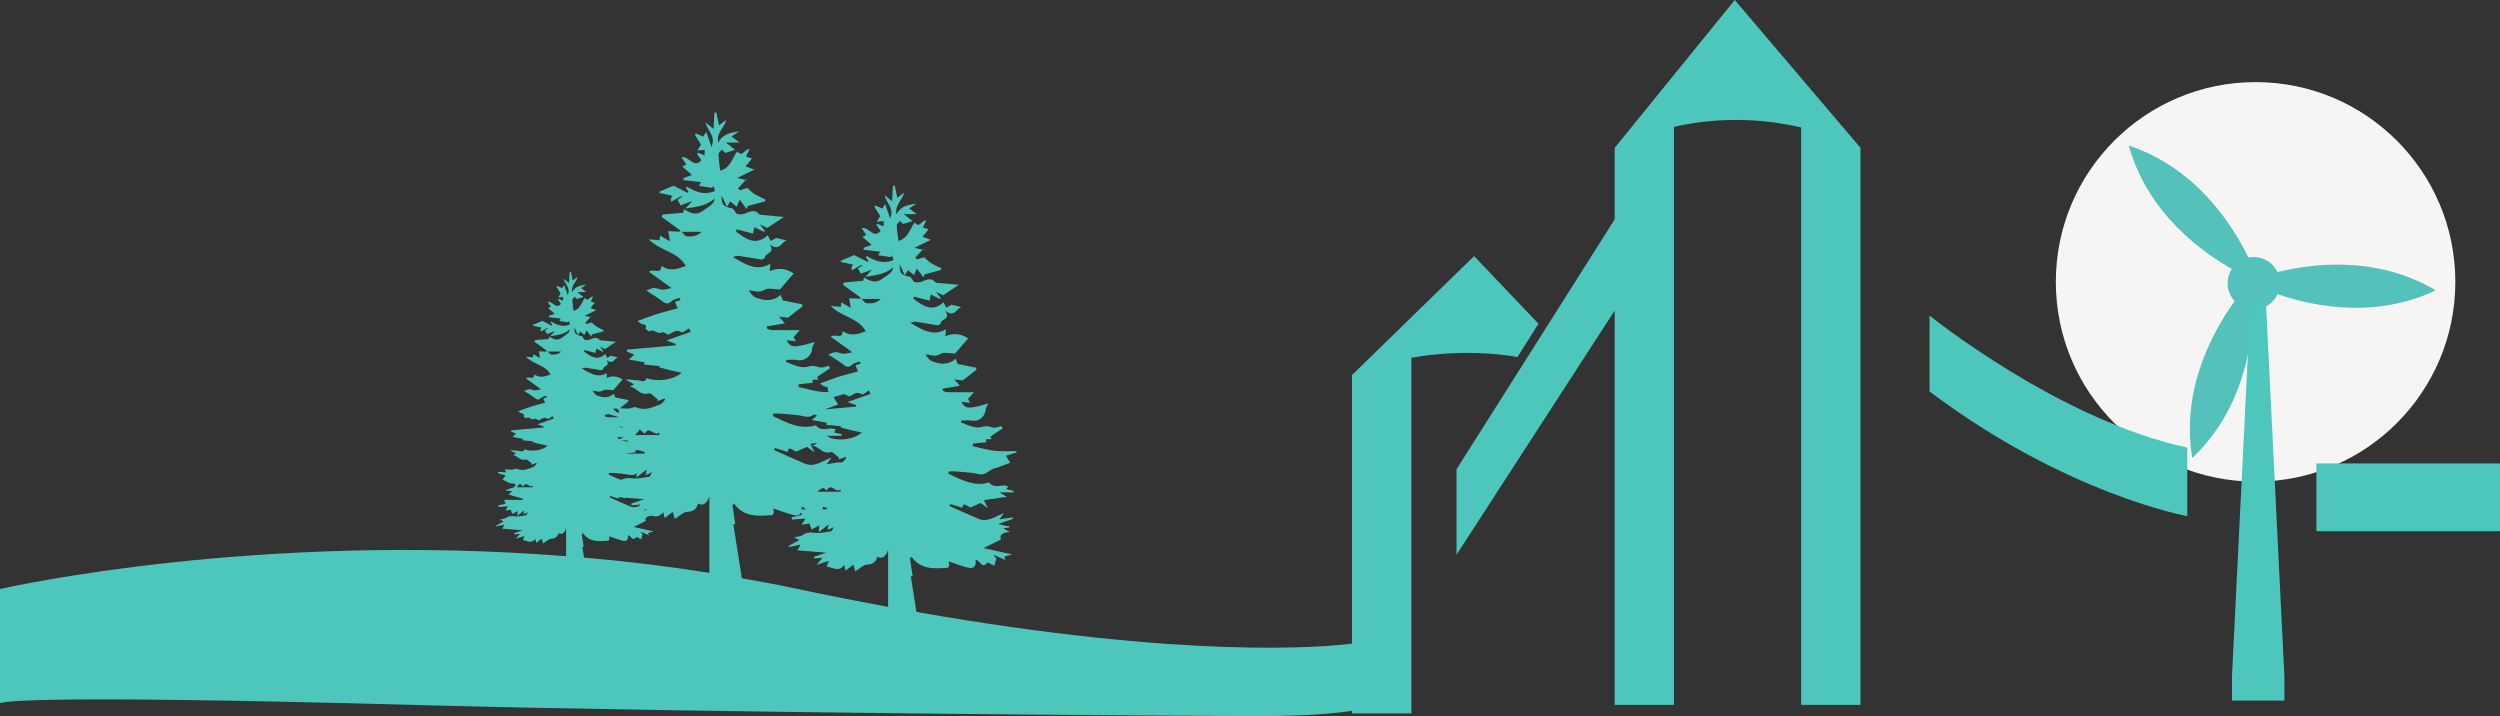
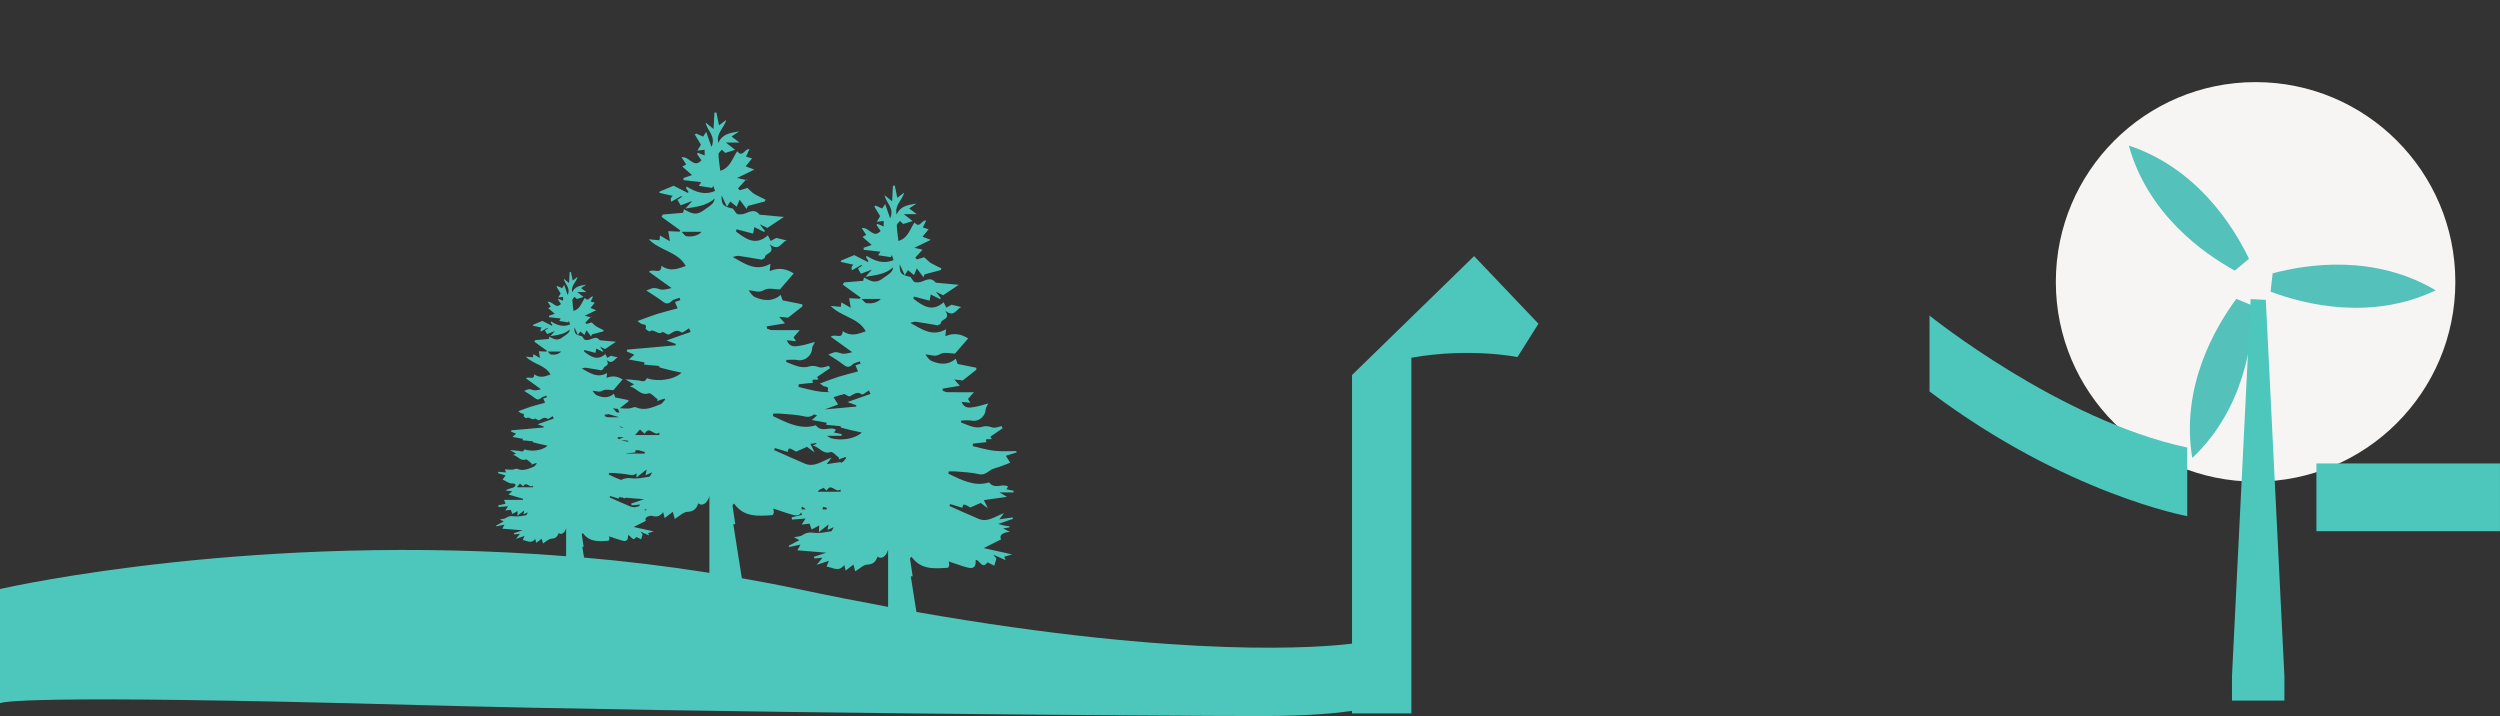
<svg xmlns="http://www.w3.org/2000/svg" xmlns:xlink="http://www.w3.org/1999/xlink" version="1.1" id="Calque_1" x="0px" y="0px" width="223.698px" height="64.072px" viewBox="0 0 223.698 64.072" enable-background="new 0 0 223.698 64.072" xml:space="preserve">
  <rect x="0" y="0" width="223.698" height="64.072" fill="#333333" stroke="none" />
  <style type="text/css">
	
		/* Animation éoliennes */
		#eoliennes {
			transform-box: fill-box;
		    -webkit-animation: rotation 2s infinite linear;
		    -moz-animation: rotation 2s infinite linear;
		    -o-animation: rotation 2s infinite linear;
		    animation: rotation 2s infinite linear;
		    transform-origin: 50% 50%;
		    -webkit-transform-origin: 50% 50%;
		    -moz-transform-origin: 50% 50%;
		}
		@-webkit-keyframes rotation {
		    from {-webkit-transform: rotate(0deg);}
		    to   {-webkit-transform: rotate(359deg);}
		}
		@-moz-keyframes rotation {
		    from {-moz-transform: rotate(0deg);}
		    to   {-moz-transform: rotate(359deg);}
		}
		@-o-keyframes rotation {
		    from {-o-transform: rotate(0deg);}
		    to   {-o-transform: rotate(359deg);}
		}
		@keyframes rotation {
		    from {transform: rotate(0deg);}
		    to   {transform: rotate(359deg);}
		}
	
	
</style>
  <g id="eoliennes">
    <circle fill="#F7F5F4" cx="201.828" cy="25.221" r="17.874" />
    <path id="eoliennes_1_" fill="#54C2BA" d="M203.17,26.096c3.03,1.14,8.974,2.64,14.776-0.116   c-5.456-3.242-11.432-2.365-14.591-1.524" />
    <path id="eoliennes_2_" fill="#54C2BA" d="M200.104,26.741c-1.924,2.601-4.998,7.904-3.942,14.24   c4.614-4.354,5.412-10.341,5.47-13.609" />
    <path id="eoliennes_3_" fill="#54C2BA" d="M201.239,23.157c-1.401-2.918-4.658-8.111-10.756-10.134   c1.698,6.113,6.621,9.615,9.484,11.192" />
-     <circle fill="#54C2BA" cx="201.666" cy="25.343" r="2.344" />
  </g>
  <rect x="207.271" y="41.469" fill="#4DC7BC" width="16.424" height="6.063" />
  <g>
    <g>
      <g>
        <defs>
          <rect id="SVGID_1_" y="0" width="223.698" height="64.072" />
        </defs>
        <clipPath id="SVGID_2_">
          <use xlink:href="#SVGID_1_" overflow="visible" />
        </clipPath>
        <path clip-path="url(#SVGID_2_)" fill="#4DC7BC" d="M66.781,16.052c-0.015,0.016-0.032,0.033-0.046,0.049     c0.063,0.016,0.134,0.031,0.194,0.045L66.781,16.052z" />
      </g>
    </g>
    <g>
      <g>
        <defs>
          <rect id="SVGID_3_" y="0" width="223.698" height="64.072" />
        </defs>
        <clipPath id="SVGID_4_">
          <use xlink:href="#SVGID_3_" overflow="visible" />
        </clipPath>
-         <path clip-path="url(#SVGID_4_)" fill="#4DC7BC" d="M82.601,22.299c-0.016,0.018-0.03,0.033-0.045,0.05     c0.061,0.013,0.128,0.028,0.186,0.042C82.694,22.359,82.648,22.33,82.601,22.299" />
      </g>
    </g>
    <g>
      <g>
        <defs>
          <rect id="SVGID_5_" y="0" width="223.698" height="64.072" />
        </defs>
        <clipPath id="SVGID_6_">
          <use xlink:href="#SVGID_5_" overflow="visible" />
        </clipPath>
        <path clip-path="url(#SVGID_6_)" fill="#4DC7BC" d="M52.884,28.325c-0.011,0.012-0.021,0.024-0.031,0.035     c0.042,0.009,0.088,0.02,0.13,0.029C52.949,28.369,52.917,28.349,52.884,28.325" />
      </g>
    </g>
    <g>
      <g>
        <defs>
          <rect id="SVGID_7_" y="0" width="223.698" height="64.072" />
        </defs>
        <clipPath id="SVGID_8_">
          <use xlink:href="#SVGID_7_" overflow="visible" />
        </clipPath>
        <path clip-path="url(#SVGID_8_)" fill="#4DC7BC" d="M131.903,22.916l-10.924,10.641v24.035     c-2.61,0.326-14.814,1.406-38.979-2.835l-0.502-3.188h0.167c-0.079-0.534-0.16-1.067-0.24-1.601     c0.044-0.053,0.088-0.104,0.133-0.156c0.844,1.19,2.046,1.069,3.275,0.989c0.014-0.029,0.078-0.106,0.096-0.197     c0.018-0.081-0.015-0.174-0.04-0.368c0.612,0.2,1.139,0.405,1.682,0.545c0.559,0.148,0.773-0.074,0.729-0.682     c0.374-0.02,0.553,0.905,1.066,0.216c0.204,0.103,0.411,0.206,0.606,0.304c0.054-0.191,0.104-0.365,0.183-0.643     c0,0-0.09-0.11-0.279-0.345c0.438,0.193,0.735,0.325,1.106,0.489c-0.061-0.143-0.093-0.218-0.128-0.306     c0.215-0.063,0.43-0.122,0.72-0.204c-0.876-0.195-1.662-0.37-2.551-0.566c0.631-0.317,1.094-0.552,1.558-0.784     c-0.205-0.325,0.091-0.628,0.785-0.663c-0.214-0.111-0.356-0.186-0.603-0.313c0.27-0.045,0.419-0.073,0.569-0.097     c-0.002-0.032-0.003-0.063-0.005-0.096c-0.148-0.019-0.298-0.03-0.444-0.062c-0.149-0.029-0.296-0.077-0.561-0.147     c0.519-0.178,0.918-0.315,1.318-0.453c-0.011-0.042-0.02-0.086-0.03-0.133c-0.375,0.056-0.749,0.108-1.188,0.173     c0.134-0.181,0.229-0.31,0.413-0.557c-0.818,0.302-1.462,0.852-2.255,0.521c-0.886-0.369-1.754-0.771-2.63-1.16     c0.024-0.056,0.049-0.111,0.073-0.169c0.362,0.109,0.723,0.22,1.083,0.329c0.083-0.377,0.083-0.377,0.722-0.025     c0.349-0.154,0.623-0.275,0.919-0.406c0.162,0.12,0.333,0.245,0.646,0.476c-0.144-0.292-0.213-0.435-0.356-0.728     c0.708-0.102,1.367-0.193,2.063-0.293c-0.196-0.116-0.389-0.229-0.672-0.396h1.255l0.018-0.143     c-0.217-0.046-0.435-0.093-0.656-0.143c0.051-0.075,0.104-0.153,0.158-0.23c-0.479-0.336-1.192,0.296-1.702-0.381     c-1.293,0.41-2.458-0.215-3.638-0.776c0.007-0.07,0.016-0.141,0.021-0.206c0.221,0,0.441-0.019,0.659,0.002     c0.684,0.066,1.385,0.084,2.048,0.243c0.623,0.15,0.902-0.396,1.383-0.517c0.489-0.122,0.955-0.338,1.417-0.506     c-0.111-0.176-0.227-0.362-0.39-0.621c0.342-0.104,0.647-0.199,0.953-0.297v-0.12c-0.661-0.005-1.329,0.041-1.983-0.03     c-0.651-0.075-1.287-0.27-1.93-0.413c0.004-0.075,0.008-0.15,0.012-0.229c0.401-0.041,0.805-0.085,1.218-0.131     c-0.218-0.46,0.329-0.153,0.463-0.31c-0.064-0.082-0.119-0.148-0.134-0.167c0.381-0.261,0.745-0.509,1.109-0.76     c-0.031-0.067-0.063-0.135-0.093-0.2c-0.214,0.054-0.427,0.138-0.643,0.146c-0.175,0.007-0.353-0.091-0.531-0.117     c-0.144-0.021-0.304-0.033-0.438,0.008c-0.758,0.252-1.371-0.13-2.017-0.365c0.006-0.056,0.011-0.112,0.017-0.169     c0.314,0,0.639-0.051,0.94,0.01c0.604,0.12,1.221-0.357,1.246-0.98c0.007-0.174,0.141-0.34,0.239-0.558     c-0.44,0.113-0.846,0.257-1.263,0.321c-0.41,0.064-0.876,0.167-1.13-0.466c0.287,0.029,0.509,0.056,0.785,0.084     c-0.095-0.152-0.17-0.274-0.21-0.339c0.146-0.167,0.281-0.321,0.531-0.604c-0.938,0-1.669,0.008-2.401-0.006     c-0.128-0.003-0.254-0.082-0.382-0.128c-0.01-0.062-0.018-0.123-0.025-0.185c0.485-0.082,0.972-0.162,1.551-0.26     c-0.188-0.21-0.313-0.354-0.496-0.56c0.335,0.036,0.595,0.064,0.759,0.082c0.447-0.353,0.83-0.653,1.212-0.955v-0.181     c-0.538-0.108-1.075-0.218-1.67-0.336c-0.017-0.048-0.085-0.232-0.171-0.468c-0.665,0.585-1.414,0.516-2.152,0.205     c-0.234-0.1-0.401-0.357-0.56-0.584c0.468-0.009,0.821,0.262,1.321-0.04c0.351-0.21,0.93-0.04,1.322-0.04     c0.422-0.486,0.801-0.922,1.18-1.359c-0.598-0.389-1.28-0.536-2.04-0.198c0.023-0.242,0.037-0.387,0.061-0.624     c-1.225,0.697-2.139,0.015-3.207-0.573c0.246-0.054,0.376-0.116,0.493-0.099c0.638,0.091,1.273,0.203,1.911,0.311     c0.02,0.004,0.044,0.021,0.055,0.016c0.1-0.059,0.277-0.12,0.278-0.183c0.007-0.428,0.93-0.312,0.4-1.134     c0.827,0.664,0.99-0.189,1.448-0.323c-0.27-0.063-0.539-0.128-0.883-0.209c-0.09,0.05-0.262,0.144-0.472,0.26     c-0.08-0.158-0.154-0.305-0.24-0.479c-1.049,0.926-1.876,0.305-2.703-0.32c0.013-0.065,0.026-0.131,0.037-0.195     c0.458,0.119,0.917,0.239,1.41,0.369c0.03-0.156,0.06-0.319,0.106-0.552c0.305,0.149,0.568,0.28,0.831,0.411     c0.023-0.025,0.046-0.052,0.068-0.075c-0.118-0.156-0.236-0.312-0.44-0.58c0.323,0.156,0.527,0.253,0.65,0.313     c0.443-0.296,0.833-0.558,1.396-0.935c-0.737-0.068-1.308-0.121-2.054-0.189c-0.305-0.359-0.56-0.4-1.198-0.117     c-0.201,0.089-0.457,0.106-0.676,0.072c-0.112-0.018-0.197-0.222-0.4-0.473c-0.844-0.18-0.965-0.301-0.96-1.138     c0.141,0.307,0.276,0.601,0.454,0.985c0.147-0.229,0.224-0.351,0.288-0.449c0.173,0.141,0.349,0.281,0.544,0.439     c0.093-0.225,0.16-0.385,0.246-0.596c0.227,0.3,0.411,0.545,0.597,0.791c0.034-0.087,0.066-0.171,0.101-0.258     c0.485-0.13,0.97-0.26,1.455-0.39c0.015-0.051,0.029-0.104,0.044-0.151c-0.313-0.156-0.636-0.295-0.936-0.473     c-0.179-0.104-0.319-0.271-0.599-0.519c-0.104,0.032-0.374,0.112-0.646,0.195c-0.051-0.053-0.103-0.105-0.153-0.16     c0.219-0.236,0.438-0.474,0.655-0.71c-0.195-0.046-0.407-0.094-0.734-0.17c0.537-0.261,0.949-0.461,1.467-0.712     c-0.302-0.112-0.479-0.18-0.739-0.277c0.188-0.229,0.352-0.433,0.544-0.668c-0.171-0.056-0.326-0.104-0.514-0.165     c0.099-0.201,0.194-0.397,0.3-0.616c-0.425-0.088-0.559,0.762-1.045,0.168c-0.423,0.607-0.576,1.413-1.44,1.654     c-0.055-0.477-0.133-0.934-0.146-1.393c-0.003-0.129,0.183-0.264,0.284-0.395c0.098,0.091,0.194,0.182,0.291,0.271     c0.224-0.068,0.477-0.146,0.84-0.258c-0.267-0.209-0.506-0.398-0.79-0.623h1.152c-0.276-0.21-0.424-0.324-0.669-0.511     c0.188-0.124,0.36-0.237,0.662-0.437c-0.83,0.134-1.472,0.245-1.783,0.986c-0.208-0.853,0.505-1.261,0.674-1.965     c-0.193,0.146-0.387,0.292-0.617,0.465c-0.072-0.354-0.147-0.723-0.223-1.093c-0.054,0.008-0.109,0.015-0.164,0.022     c-0.023,0.434-0.047,0.868-0.077,1.386c-0.273-0.225-0.473-0.389-0.672-0.553c0.109,0.69,0.914,1.138,0.496,2.077     c-0.162-0.467-0.288-0.833-0.444-1.284c-0.111,0.173-0.177,0.274-0.261,0.407c-0.19-0.085-0.395-0.176-0.602-0.266l-0.107,0.089     c0.172,0.283,0.344,0.565,0.522,0.858c-0.075,0.123-0.157,0.259-0.306,0.505c0.271-0.029,0.425-0.047,0.619-0.069v0.482     c-0.22-0.092-0.391-0.161-0.561-0.23l-0.089,0.088c0.124,0.182,0.248,0.362,0.378,0.553c-0.678,0.732-1.02-0.384-1.691-0.26     c0.144,0.218,0.275,0.416,0.401,0.609c-0.095,0.052-0.223,0.123-0.331,0.181c0.272,0.239,0.522,0.456,0.822,0.72     c-0.304,0.105-0.513,0.177-0.72,0.248c-0.001,0.061-0.003,0.122-0.003,0.184c0.494,0.056,0.988,0.111,1.497,0.169     c-0.029,0.045-0.1,0.163-0.193,0.317c0.404,0.063,0.766,0.117,1.128,0.173l0.096-0.186c0.051,0.146,0.099,0.294,0.148,0.444     c-0.899,0.384-1.664,0.088-2.409-0.377c-0.017,0.047-0.034,0.092-0.05,0.139c0.07,0.104,0.141,0.206,0.21,0.309     c-0.017,0.032-0.033,0.067-0.048,0.103c-0.471-0.239-0.94-0.476-1.219-0.616c-0.492,0.204-0.836,0.349-1.18,0.49     c-0.01,0.039-0.019,0.079-0.029,0.118c0.375,0.083,0.75,0.164,1.137,0.25c-0.017,0.017-0.082,0.071-0.124,0.139     c-0.044,0.076-0.066,0.163-0.006,0.359c0.285-0.162,0.57-0.323,0.855-0.484c0.021,0.023,0.042,0.043,0.063,0.063     c-0.128,0.088-0.257,0.173-0.387,0.263c0.107,0.187,0.183,0.318,0.266,0.467c0.288-0.107,0.576-0.216,0.992-0.369     c-0.208,0.23-0.331,0.366-0.578,0.642c1-0.151,1.823-0.249,2.466-0.844c-0.014,0.375-0.254,0.54-1.03,1.068     c-0.592,0.402-1.036,0.134-1.572-0.16c-0.035,0.154-0.061,0.264-0.069,0.297c-0.592,0.052-1.161,0.102-1.729,0.148     c-0.032,0.067-0.062,0.134-0.091,0.202c0.532,0.386,1.065,0.771,1.598,1.155c-0.027,0.03-0.056,0.063-0.083,0.097     c-0.313-0.016-0.624-0.028-0.953-0.044c0.051,0.307,0.086,0.52,0.142,0.858c-0.341-0.196-0.568-0.327-0.838-0.484     c-0.019,0.151-0.033,0.258-0.052,0.4c-0.279-0.024-0.56-0.052-0.906-0.084c0.95,0.983,2.457,1.033,3.144,2.269     c-0.642,0.221-1.305,0.521-2.067-0.018c-0.041,0.812-0.63,0.188-1.071,0.503c0.667,0.481,1.281,0.923,1.928,1.389     c-0.198,0.037-0.484,0.133-0.772,0.137c-0.235,0.004-0.473-0.149-0.708-0.146c-0.205,0.006-0.408,0.13-0.663,0.218     c0.458,0.304,0.938,0.577,1.366,0.917c0.314,0.248,0.517,0.239,0.805-0.035c0.156-0.151,0.43-0.181,0.651-0.267l0.068,0.191     c-0.145,0.049-0.29,0.1-0.46,0.157c0.062,0.15,0.121,0.292,0.227,0.548c-0.595,0.161-1.176,0.297-1.744,0.477     c-0.548,0.173-1.085,0.39-1.667,0.6c0.106,0.077,0.199,0.139,0.284,0.208c0.151,0.125,0.575-0.012,0.407,0.435     c-0.006,0.017,0.059,0.075,0.133,0.129c-0.234-0.005-0.469-0.004-0.7-0.026c-0.685-0.08-1.357-0.284-2.034-0.436     c0.004-0.079,0.008-0.159,0.013-0.239c0.425-0.045,0.847-0.092,1.283-0.138c-0.229-0.483,0.346-0.162,0.488-0.325     c-0.066-0.087-0.125-0.158-0.142-0.178c0.401-0.272,0.787-0.537,1.171-0.797l-0.098-0.215c-0.227,0.056-0.451,0.143-0.677,0.154     c-0.185,0.007-0.371-0.098-0.561-0.125c-0.151-0.021-0.321-0.036-0.461,0.011c-0.798,0.262-1.444-0.139-2.125-0.385     c0.006-0.062,0.011-0.12,0.018-0.182c0.331,0,0.672-0.052,0.991,0.014c0.637,0.125,1.287-0.379,1.313-1.036     c0.008-0.182,0.15-0.358,0.251-0.588c-0.462,0.124-0.889,0.271-1.33,0.34c-0.433,0.068-0.923,0.175-1.19-0.49     c0.302,0.032,0.537,0.058,0.829,0.088c-0.101-0.161-0.182-0.289-0.223-0.354c0.153-0.176,0.296-0.339,0.56-0.64     c-0.988,0-1.759,0.007-2.53-0.006c-0.135-0.002-0.269-0.088-0.403-0.134c-0.009-0.065-0.019-0.13-0.028-0.195     c0.513-0.086,1.025-0.17,1.637-0.272c-0.199-0.225-0.331-0.371-0.524-0.589c0.352,0.034,0.626,0.063,0.8,0.081     c0.471-0.369,0.874-0.688,1.278-1.004v-0.191c-0.568-0.114-1.134-0.229-1.761-0.354c-0.019-0.049-0.09-0.245-0.18-0.492     c-0.7,0.616-1.491,0.544-2.27,0.218c-0.247-0.105-0.423-0.378-0.589-0.616c0.494-0.01,0.865,0.274,1.393-0.041     c0.37-0.223,0.98-0.044,1.395-0.044c0.444-0.512,0.844-0.974,1.242-1.432c-0.629-0.412-1.35-0.565-2.15-0.21     c0.025-0.258,0.04-0.409,0.063-0.658c-1.292,0.733-2.254,0.015-3.379-0.604c0.259-0.056,0.396-0.123,0.52-0.104     c0.673,0.099,1.343,0.216,2.013,0.328c0.021,0.002,0.047,0.021,0.059,0.016c0.104-0.062,0.292-0.125,0.293-0.193     c0.007-0.448,0.979-0.327,0.42-1.193c0.873,0.699,1.046-0.201,1.529-0.338c-0.285-0.069-0.569-0.139-0.931-0.224     c-0.094,0.052-0.277,0.152-0.498,0.274c-0.084-0.169-0.161-0.321-0.252-0.504c-1.107,0.975-1.978,0.317-2.849-0.338     c0.014-0.071,0.025-0.141,0.038-0.208c0.483,0.126,0.968,0.253,1.486,0.391c0.031-0.166,0.064-0.337,0.112-0.583     c0.321,0.159,0.599,0.297,0.876,0.433c0.023-0.024,0.048-0.053,0.072-0.08c-0.125-0.163-0.249-0.327-0.465-0.609     c0.342,0.164,0.556,0.267,0.686,0.329c0.467-0.313,0.878-0.585,1.473-0.983c-0.778-0.072-1.378-0.128-2.166-0.2     c-0.323-0.381-0.59-0.424-1.263-0.125c-0.211,0.095-0.482,0.114-0.713,0.077c-0.118-0.018-0.207-0.232-0.421-0.499     c-0.889-0.188-1.017-0.315-1.012-1.2c0.148,0.324,0.291,0.634,0.478,1.041c0.155-0.242,0.236-0.368,0.304-0.475     c0.182,0.148,0.366,0.299,0.574,0.464c0.098-0.237,0.168-0.405,0.259-0.627c0.239,0.317,0.433,0.576,0.628,0.833     c0.035-0.091,0.07-0.182,0.106-0.271c0.51-0.137,1.022-0.272,1.534-0.409c0.015-0.056,0.031-0.108,0.046-0.162     c-0.33-0.164-0.671-0.31-0.987-0.494c-0.187-0.112-0.335-0.287-0.63-0.548c-0.109,0.033-0.395,0.119-0.681,0.207     c-0.053-0.057-0.107-0.113-0.161-0.169c0.23-0.25,0.46-0.5,0.69-0.75c-0.205-0.046-0.429-0.1-0.774-0.179     c0.568-0.275,0.999-0.484,1.546-0.75c-0.317-0.119-0.502-0.188-0.778-0.293c0.197-0.24,0.37-0.455,0.572-0.701     c-0.181-0.059-0.342-0.111-0.541-0.176c0.104-0.213,0.205-0.42,0.315-0.648c-0.447-0.095-0.588,0.801-1.101,0.176     c-0.446,0.641-0.608,1.489-1.518,1.745c-0.059-0.502-0.141-0.983-0.154-1.469c-0.004-0.136,0.194-0.277,0.299-0.415     c0.103,0.095,0.205,0.191,0.306,0.287c0.237-0.073,0.503-0.155,0.884-0.272c-0.28-0.223-0.532-0.42-0.832-0.656h1.215     c-0.292-0.223-0.449-0.344-0.706-0.54c0.196-0.129,0.38-0.25,0.698-0.46c-0.875,0.141-1.552,0.258-1.879,1.04     c-0.22-0.899,0.532-1.328,0.708-2.069c-0.204,0.152-0.407,0.307-0.648,0.489c-0.077-0.373-0.155-0.762-0.236-1.152     c-0.058,0.008-0.115,0.016-0.172,0.024c-0.024,0.457-0.05,0.914-0.081,1.459c-0.288-0.235-0.499-0.409-0.709-0.583     c0.114,0.729,0.963,1.2,0.523,2.188c-0.17-0.49-0.304-0.877-0.468-1.353c-0.117,0.183-0.187,0.29-0.276,0.428     c-0.201-0.089-0.417-0.184-0.634-0.28c-0.039,0.033-0.075,0.063-0.113,0.096c0.181,0.297,0.363,0.596,0.551,0.904     c-0.08,0.129-0.167,0.273-0.323,0.533c0.285-0.032,0.448-0.052,0.652-0.072v0.508c-0.232-0.096-0.411-0.169-0.591-0.244     c-0.031,0.031-0.063,0.063-0.094,0.096c0.13,0.189,0.26,0.381,0.398,0.581c-0.714,0.771-1.073-0.404-1.783-0.272     c0.152,0.229,0.289,0.437,0.423,0.641c-0.1,0.056-0.235,0.128-0.348,0.19c0.287,0.252,0.548,0.48,0.866,0.759     c-0.32,0.11-0.54,0.188-0.76,0.261l-0.002,0.193c0.521,0.059,1.043,0.118,1.578,0.179c-0.03,0.048-0.105,0.172-0.204,0.334     c0.425,0.065,0.808,0.124,1.19,0.184c0.033-0.065,0.067-0.13,0.099-0.196c0.052,0.155,0.104,0.311,0.158,0.468     c-0.948,0.405-1.754,0.093-2.54-0.397c-0.019,0.051-0.037,0.097-0.055,0.146c0.074,0.108,0.148,0.217,0.223,0.325     c-0.017,0.036-0.034,0.071-0.05,0.108c-0.496-0.25-0.993-0.501-1.286-0.65c-0.519,0.217-0.88,0.368-1.244,0.52     c-0.009,0.04-0.02,0.082-0.03,0.121c0.396,0.087,0.792,0.176,1.199,0.265c-0.018,0.02-0.086,0.076-0.13,0.147     c-0.047,0.079-0.071,0.172-0.008,0.378c0.301-0.17,0.602-0.341,0.903-0.51c0.022,0.021,0.044,0.044,0.066,0.066     c-0.135,0.091-0.271,0.183-0.407,0.275c0.112,0.196,0.192,0.337,0.281,0.492c0.303-0.115,0.608-0.228,1.045-0.392     c-0.22,0.245-0.351,0.388-0.611,0.677c1.055-0.157,1.922-0.263,2.601-0.889c-0.015,0.396-0.267,0.567-1.086,1.125     c-0.623,0.425-1.09,0.144-1.655-0.167c-0.039,0.16-0.066,0.275-0.074,0.313c-0.625,0.053-1.224,0.104-1.823,0.155l-0.097,0.214     c0.562,0.405,1.123,0.812,1.686,1.217c-0.03,0.034-0.059,0.068-0.089,0.104c-0.328-0.017-0.656-0.032-1.003-0.047     c0.053,0.322,0.091,0.548,0.149,0.905c-0.359-0.208-0.598-0.346-0.883-0.51c-0.021,0.159-0.035,0.27-0.055,0.421     c-0.294-0.026-0.59-0.055-0.954-0.088c1,1.037,2.589,1.089,3.312,2.389c-0.676,0.233-1.375,0.55-2.177-0.016     c-0.044,0.854-0.665,0.197-1.129,0.53c0.703,0.507,1.35,0.972,2.032,1.461c-0.209,0.04-0.512,0.142-0.813,0.146     c-0.249,0.003-0.499-0.156-0.747-0.152c-0.216,0.003-0.43,0.135-0.699,0.228c0.483,0.32,0.988,0.609,1.441,0.967     c0.331,0.262,0.544,0.253,0.846-0.037c0.167-0.158,0.455-0.189,0.687-0.279c0.025,0.067,0.048,0.135,0.072,0.203     c-0.152,0.052-0.305,0.104-0.484,0.166c0.066,0.156,0.129,0.309,0.241,0.575c-0.629,0.169-1.241,0.314-1.839,0.502     c-0.58,0.184-1.145,0.409-1.758,0.633c0.113,0.083,0.21,0.146,0.299,0.221c0.158,0.13,0.607-0.011,0.43,0.458     c-0.016,0.039,0.314,0.277,0.352,0.249c0.399-0.298,0.723,0.363,1.14,0.066c0.099-0.067,0.453,0.271,0.594,0.205     c0.372-0.168,0.653-0.519,1.136-0.182c0.09,0.063,0.435-0.238,0.663-0.372c0.05,0.109,0.099,0.221,0.15,0.328     c-0.692,0.244-1.383,0.488-2.166,0.764c0.305,0.113,0.561,0.209,0.817,0.304c0.003,0.044,0.007,0.088,0.01,0.131     c-1.452,0.129-2.904,0.257-4.356,0.385c-0.009,0.055-0.017,0.109-0.025,0.164c0.208,0.09,0.415,0.178,0.675,0.288     c-0.151,0.136-0.279,0.249-0.484,0.432c0.513,0.094,0.947,0.174,1.402,0.255c0.004-0.017-0.022,0.094-0.046,0.197     c0.428,0.038,0.838,0.077,1.355,0.126c-0.003-0.01,0.031,0.131,0.031,0.134c0.367,0.096,0.651,0.171,0.938,0.241     c0.339,0.079,0.679,0.146,1.036,0.229c-0.684,0.634-2.122,0.844-3.109,0.487c-0.192,0.482-0.574,0.189-0.846,0.188     c-0.344-0.001-0.688-0.101-1.07-0.07c0.246,0.14,0.492,0.277,0.778,0.438c-0.115,0.058-0.206,0.104-0.393,0.196     c0.65,0.104,0.932,0.853,1.697,0.604c0.189-0.063,0.53,0.347,0.801,0.538c-0.015,0.054-0.03,0.106-0.045,0.158     c0.216-0.074,0.431-0.147,0.648-0.226c0.024,0.029,0.049,0.058,0.074,0.087c-0.145,0.146-0.264,0.366-0.44,0.431     c-0.694,0.258-1.376,0.614-2.167,0.265c-0.175-0.077-0.451,0.104-0.681,0.113c-0.246,0.008-0.501-0.015-0.77-0.034     c0.272-0.212,0.52-0.409,0.759-0.599v-0.127c-0.378-0.078-0.758-0.152-1.176-0.238c-0.012-0.031-0.06-0.161-0.12-0.327     c-0.468,0.412-0.995,0.362-1.515,0.143c-0.165-0.068-0.284-0.25-0.395-0.409c0.33-0.006,0.579,0.183,0.931-0.026     c0.247-0.149,0.654-0.029,0.93-0.029c0.297-0.342,0.564-0.649,0.831-0.957c-0.42-0.274-0.901-0.375-1.436-0.139     c0.017-0.171,0.026-0.272,0.042-0.438c-0.862,0.49-1.505,0.008-2.258-0.403c0.173-0.038,0.265-0.085,0.348-0.07     c0.449,0.064,0.897,0.143,1.345,0.22c0.013,0.001,0.031,0.015,0.039,0.01c0.069-0.04,0.194-0.086,0.195-0.13     c0.005-0.301,0.654-0.217,0.281-0.797c0.583,0.468,0.698-0.135,1.02-0.227c-0.19-0.045-0.38-0.092-0.621-0.148     c-0.063,0.034-0.185,0.103-0.332,0.183c-0.058-0.11-0.108-0.214-0.169-0.337c-0.738,0.653-1.321,0.216-1.901-0.226     c0.009-0.046,0.017-0.092,0.024-0.137c0.324,0.084,0.646,0.169,0.993,0.26c0.021-0.112,0.044-0.226,0.075-0.39     c0.214,0.104,0.4,0.198,0.585,0.291l0.048-0.056c-0.083-0.108-0.167-0.219-0.312-0.408c0.229,0.109,0.373,0.18,0.458,0.222     c0.313-0.208,0.587-0.394,0.984-0.657c-0.52-0.047-0.921-0.086-1.447-0.134c-0.215-0.253-0.393-0.282-0.844-0.082     c-0.141,0.061-0.322,0.074-0.475,0.052c-0.079-0.012-0.139-0.156-0.282-0.333c-0.594-0.127-0.679-0.212-0.676-0.802     c0.099,0.216,0.194,0.423,0.319,0.693c0.104-0.161,0.159-0.245,0.204-0.314c0.122,0.098,0.245,0.197,0.382,0.31     c0.067-0.158,0.113-0.271,0.175-0.419c0.158,0.209,0.289,0.383,0.419,0.556c0.023-0.062,0.047-0.12,0.071-0.183     c0.341-0.091,0.683-0.181,1.023-0.272c0.011-0.034,0.021-0.071,0.031-0.106c-0.221-0.108-0.448-0.206-0.658-0.332     c-0.125-0.074-0.225-0.19-0.422-0.365c-0.073,0.023-0.263,0.08-0.455,0.139c-0.035-0.037-0.072-0.076-0.108-0.112     c0.153-0.166,0.308-0.333,0.461-0.499c-0.137-0.034-0.286-0.067-0.516-0.12c0.379-0.185,0.667-0.325,1.033-0.502     c-0.212-0.079-0.336-0.126-0.52-0.195c0.131-0.16,0.247-0.304,0.382-0.471c-0.12-0.037-0.229-0.073-0.36-0.116     c0.068-0.141,0.135-0.278,0.21-0.433c-0.299-0.063-0.395,0.535-0.736,0.118c-0.298,0.427-0.405,0.993-1.013,1.164     c-0.04-0.336-0.094-0.657-0.104-0.98c-0.003-0.092,0.129-0.185,0.199-0.277c0.069,0.063,0.137,0.13,0.205,0.191     c0.158-0.048,0.336-0.103,0.591-0.183c-0.188-0.146-0.355-0.28-0.556-0.438h0.812c-0.195-0.147-0.299-0.228-0.471-0.359     c0.131-0.086,0.254-0.167,0.466-0.308c-0.585,0.093-1.037,0.173-1.255,0.694c-0.146-0.603,0.355-0.888,0.474-1.383     c-0.137,0.104-0.272,0.204-0.434,0.327c-0.05-0.249-0.104-0.509-0.157-0.771c-0.038,0.006-0.077,0.01-0.114,0.015     c-0.018,0.308-0.034,0.613-0.054,0.977c-0.192-0.157-0.334-0.271-0.474-0.388c0.077,0.484,0.644,0.801,0.351,1.461     c-0.115-0.328-0.204-0.585-0.313-0.902c-0.079,0.12-0.126,0.193-0.185,0.285c-0.134-0.06-0.279-0.122-0.424-0.188     c-0.024,0.021-0.05,0.043-0.075,0.063c0.121,0.2,0.243,0.397,0.367,0.604c-0.052,0.085-0.11,0.184-0.216,0.354     c0.191-0.021,0.299-0.032,0.435-0.048v0.34c-0.154-0.064-0.274-0.113-0.394-0.164c-0.021,0.021-0.041,0.043-0.062,0.063     c0.086,0.13,0.174,0.256,0.265,0.39c-0.477,0.514-0.716-0.27-1.19-0.184c0.101,0.154,0.193,0.293,0.283,0.43     c-0.067,0.036-0.157,0.087-0.232,0.128c0.192,0.168,0.366,0.323,0.579,0.507c-0.216,0.073-0.362,0.124-0.508,0.175     c-0.001,0.042-0.001,0.085-0.001,0.128c0.348,0.04,0.695,0.078,1.052,0.118c-0.02,0.033-0.069,0.116-0.135,0.224     c0.284,0.045,0.539,0.084,0.794,0.123c0.022-0.043,0.045-0.087,0.067-0.131c0.035,0.104,0.069,0.207,0.104,0.313     c-0.633,0.271-1.171,0.063-1.696-0.267l-0.036,0.1c0.049,0.071,0.099,0.143,0.149,0.215l-0.035,0.073     c-0.331-0.167-0.662-0.335-0.858-0.435c-0.345,0.146-0.587,0.244-0.83,0.347l-0.021,0.08c0.264,0.061,0.528,0.117,0.8,0.179     c-0.011,0.012-0.058,0.049-0.086,0.097c-0.031,0.054-0.046,0.115-0.005,0.254c0.202-0.113,0.402-0.228,0.603-0.342     c0.015,0.016,0.029,0.029,0.044,0.045c-0.09,0.063-0.18,0.122-0.273,0.185c0.077,0.132,0.13,0.227,0.189,0.329     c0.203-0.076,0.406-0.151,0.699-0.262c-0.148,0.163-0.234,0.261-0.408,0.452c0.706-0.106,1.284-0.176,1.737-0.595     c-0.009,0.265-0.179,0.379-0.726,0.752c-0.416,0.284-0.728,0.095-1.106-0.111c-0.026,0.107-0.044,0.185-0.049,0.207     c-0.417,0.038-0.817,0.071-1.217,0.104c-0.021,0.049-0.043,0.097-0.064,0.145c0.375,0.271,0.75,0.541,1.125,0.813     c-0.02,0.021-0.039,0.046-0.059,0.068c-0.22-0.011-0.438-0.021-0.67-0.031c0.036,0.216,0.06,0.364,0.1,0.604     c-0.241-0.137-0.4-0.23-0.59-0.341c-0.014,0.105-0.023,0.18-0.037,0.281c-0.196-0.017-0.395-0.034-0.638-0.059     c0.669,0.692,1.729,0.729,2.212,1.595c-0.452,0.155-0.918,0.367-1.455-0.011c-0.029,0.569-0.444,0.131-0.754,0.354     c0.47,0.339,0.902,0.65,1.357,0.978c-0.139,0.028-0.341,0.093-0.543,0.096c-0.166,0.003-0.333-0.104-0.499-0.103     c-0.144,0.003-0.287,0.091-0.467,0.152c0.323,0.214,0.661,0.406,0.962,0.646c0.221,0.173,0.363,0.168,0.566-0.025     c0.111-0.105,0.303-0.127,0.458-0.187c0.016,0.042,0.032,0.088,0.049,0.135c-0.103,0.035-0.204,0.07-0.324,0.111     c0.043,0.104,0.085,0.205,0.16,0.384c-0.42,0.115-0.829,0.211-1.229,0.338c-0.386,0.121-0.763,0.271-1.173,0.42     c0.076,0.054,0.139,0.099,0.199,0.147c0.107,0.085,0.405-0.008,0.287,0.307c-0.009,0.026,0.211,0.187,0.235,0.167     c0.267-0.199,0.483,0.241,0.761,0.044c0.066-0.047,0.303,0.18,0.396,0.137c0.249-0.112,0.436-0.347,0.759-0.12     c0.06,0.043,0.291-0.16,0.442-0.249l0.1,0.22c-0.461,0.161-0.924,0.324-1.446,0.511c0.204,0.074,0.374,0.139,0.544,0.199     c0.003,0.029,0.006,0.058,0.007,0.088c-0.969,0.084-1.94,0.171-2.909,0.257c-0.005,0.037-0.011,0.073-0.016,0.11     c0.138,0.059,0.277,0.117,0.451,0.19c-0.102,0.092-0.186,0.166-0.324,0.29c0.343,0.063,0.634,0.115,0.937,0.17     c0.002-0.013-0.015,0.063-0.031,0.132c0.287,0.025,0.561,0.054,0.905,0.084c-0.001-0.008,0.022,0.089,0.022,0.091     c0.246,0.063,0.434,0.114,0.625,0.158c0.227,0.054,0.454,0.099,0.691,0.149c-0.456,0.426-1.417,0.565-2.076,0.328     c-0.13,0.323-0.383,0.127-0.565,0.126c-0.229,0-0.458-0.068-0.713-0.046c0.164,0.091,0.328,0.186,0.518,0.293     c-0.076,0.036-0.138,0.069-0.262,0.133c0.434,0.067,0.623,0.568,1.133,0.402c0.127-0.043,0.354,0.229,0.535,0.357     c-0.01,0.036-0.021,0.073-0.03,0.106c0.143-0.051,0.288-0.102,0.433-0.149c0.016,0.02,0.033,0.036,0.049,0.059     c-0.096,0.098-0.177,0.245-0.294,0.289c-0.464,0.171-0.92,0.41-1.447,0.176c-0.118-0.052-0.301,0.069-0.455,0.075     c-0.211,0.006-0.425-0.02-0.667-0.031c0.052,0.111,0.09,0.196,0.126,0.274c-0.235-0.018-0.468-0.033-0.7-0.054     c-0.01,0.041-0.021,0.084-0.03,0.124c0.219,0.065,0.439,0.129,0.683,0.198c-0.062,0.085-0.131,0.179-0.271,0.371     c0.294,0.134,0.566,0.351,0.841,0.351c0.188,0.001,0.296,0.002,0.321,0.159c0.009,0.063-0.147,0.188-0.25,0.221     c-0.205,0.071-0.424,0.097-0.651,0.243c0.189,0.022,0.381,0.048,0.598,0.075c-0.089,0.08-0.18,0.162-0.327,0.294     c0.465,0.137,0.879,0.256,1.293,0.374c-0.001,0.031-0.003,0.066-0.005,0.101h-1.687c0.059,0.15,0.086,0.228,0.131,0.345     c-0.219,0.049-0.434,0.099-0.649,0.147c0.005,0.049,0.012,0.099,0.017,0.146c0.281-0.023,0.561-0.043,0.857-0.065     c-0.066,0.1-0.137,0.206-0.247,0.377c0.206-0.024,0.347-0.04,0.493-0.06c0.039,0.11,0.081,0.223,0.134,0.373     c0.167-0.091,0.307-0.167,0.479-0.262c-0.006,0.135-0.013,0.248-0.022,0.424c0.22-0.173,0.401-0.317,0.611-0.483     c-0.022,0.116-0.039,0.202-0.066,0.348c0.128-0.059,0.22-0.096,0.397-0.177c-0.084,0.138-0.119,0.257-0.17,0.265     c-0.354,0.051-0.719,0.141-1.062,0.089c-0.298-0.041-0.514-0.008-0.754,0.156c-0.12,0.085-0.302,0.076-0.522,0.127     c0.12,0.063,0.199,0.105,0.338,0.183c-0.241,0.126-0.451,0.238-0.663,0.352v0.083c0.231-0.049,0.461-0.093,0.736-0.148     c-0.052,0.092-0.095,0.173-0.198,0.355c0.625,0.052,1.193,0.1,1.818,0.148c-0.294,0.098-0.537,0.18-0.779,0.26     c0.009,0.035,0.019,0.069,0.028,0.104c0.153-0.015,0.305-0.029,0.516-0.05c-0.119,0.147-0.204,0.25-0.369,0.452     c0.309-0.104,0.508-0.171,0.77-0.259c-0.057,0.144-0.094,0.233-0.147,0.365c0.386,0.054,0.762,0.373,1.114-0.102     c0.032,0.13,0.054,0.218,0.088,0.354c0.175-0.133,0.313-0.241,0.487-0.374c0.033,0.121,0.063,0.229,0.119,0.425     c0.271-0.162,0.505-0.413,0.748-0.423c0.378-0.017,0.551-0.188,0.651-0.506c0.262,0.198,0.559-0.026,0.668-0.441v2.512     C23.099,47.592,1.134,52.449,0,52.705v10.211c0.333-0.076,1.563-0.808,37.463,0.171c25.079,0.684,67.524,0.985,75.429,0.985     c4.45,0,7.037-0.305,8.088-0.464v0.225h5.309V32.008c5.261-0.929,9.492-0.059,9.492-0.059l1.879-2.983L131.903,22.916z      M46.242,43.601c0.124-0.146,0.197-0.229,0.284-0.333c0.103,0.095,0.182,0.166,0.288,0.264c0.27-0.544,0.572,0.2,0.87-0.083     c0.001,0.051,0.001,0.101,0.002,0.15h-1.444V43.601z M49.321,31.726c-0.11-0.012-0.207-0.175-0.307-0.269h1.201     C49.972,31.712,49.647,31.759,49.321,31.726 M77.104,26.751h1.708c-0.347,0.36-0.809,0.426-1.27,0.38     C77.383,27.115,77.247,26.883,77.104,26.751 M74.993,36.193c-0.116-0.188-0.24-0.383-0.409-0.656     c0.236-0.073,0.447-0.139,0.662-0.203c0.075,0.002,0.152-0.013,0.233-0.068c0.094-0.067,0.429,0.256,0.563,0.194     c0.353-0.157,0.619-0.49,1.077-0.171c0.086,0.061,0.413-0.228,0.629-0.354l0.142,0.313c-0.656,0.23-1.313,0.461-2.054,0.725     c0.289,0.106,0.531,0.196,0.773,0.288c0.004,0.041,0.007,0.08,0.01,0.121c-0.942,0.084-1.884,0.167-2.827,0.251     C74.202,36.5,74.601,36.336,74.993,36.193 M69.189,37.01c0.23,0,0.464-0.021,0.694,0.004c0.722,0.068,1.459,0.086,2.158,0.257     c0.351,0.084,0.598-0.04,0.83-0.196c0.079,0.035,0.143,0.063,0.233,0.102c-0.145,0.126-0.266,0.233-0.461,0.406     c0.487,0.09,0.9,0.164,1.331,0.243c0.004-0.017-0.021,0.088-0.044,0.188c0.406,0.035,0.795,0.074,1.285,0.12     c-0.002-0.01,0.03,0.123,0.03,0.127c0.348,0.089,0.617,0.161,0.888,0.227c0.321,0.074,0.645,0.143,0.983,0.216     c-0.612,0.57-1.857,0.765-2.784,0.5c-0.105-0.063-0.219-0.131-0.354-0.21H75.3c0.006-0.05,0.013-0.101,0.019-0.149     c-0.229-0.05-0.457-0.096-0.692-0.146c0.054-0.082,0.11-0.162,0.166-0.245c-0.503-0.354-1.257,0.313-1.794-0.401     c-1.361,0.431-2.589-0.229-3.834-0.819L69.189,37.01z M73.164,44.001c0.056-0.063,0.097-0.11,0.141-0.164     c0.134-0.066,0.262-0.132,0.388-0.193c0.091,0.083,0.18,0.164,0.284,0.258c0.383-0.771,0.814,0.287,1.238-0.115     c0,0.072,0.001,0.146,0.002,0.215H73.164L73.164,44.001z M73.982,45.44l-0.009,0.143h-0.384c0.019-0.068,0.042-0.152,0.066-0.233     C73.763,45.38,73.874,45.411,73.982,45.44 M73.972,41.531c0.142-0.191,0.244-0.326,0.438-0.589     c-0.863,0.316-1.541,0.896-2.378,0.549c-0.932-0.388-1.848-0.812-2.772-1.222l0.078-0.18c0.381,0.115,0.762,0.231,1.142,0.348     c0.087-0.4,0.087-0.4,0.761-0.025c0.366-0.163,0.656-0.292,0.967-0.431c0.172,0.128,0.352,0.259,0.681,0.501     c-0.151-0.309-0.224-0.457-0.375-0.766c0.169-0.026,0.329-0.047,0.494-0.071c0.029,0.018,0.05,0.028,0.08,0.044     c-0.109,0.055-0.195,0.1-0.373,0.189c0.616,0.096,0.884,0.809,1.61,0.57c0.178-0.057,0.503,0.328,0.76,0.512     c-0.014,0.05-0.029,0.1-0.043,0.149c0.205-0.071,0.41-0.141,0.615-0.214c0.022,0.028,0.047,0.053,0.071,0.082     c-0.138,0.14-0.25,0.35-0.418,0.41c-0.023,0.009-0.046,0.018-0.068,0.027c-0.005-0.024-0.011-0.047-0.016-0.069     C74.831,41.405,74.437,41.462,73.972,41.531 M72.858,45.583L72.858,45.583C72.857,45.582,72.857,45.582,72.858,45.583     C72.857,45.582,72.858,45.582,72.858,45.583 M72.094,45.583h-0.37c0.004-0.075,0.017-0.14,0.01-0.228     C71.871,45.348,71.982,45.462,72.094,45.583 M61.447,21.143c-0.167-0.018-0.31-0.264-0.461-0.401h1.798     C62.418,21.121,61.933,21.191,61.447,21.143 M57.259,38.428c0.154,0.139,0.271,0.245,0.432,0.393     c0.404-0.813,0.857,0.302,1.302-0.121c0.001,0.075,0.003,0.149,0.004,0.227h-2.164C57.019,38.71,57.128,38.582,57.259,38.428      M56.52,45.216c0.228-0.021,0.456-0.042,0.772-0.071c-0.045,0.055-0.086,0.104-0.128,0.157c-0.251,0.088-0.499,0.127-0.774,0.014     c-0.623-0.256-1.233-0.54-1.851-0.814c0.018-0.04,0.035-0.081,0.052-0.119c0.254,0.077,0.509,0.152,0.762,0.23     c0.013-0.056,0.022-0.095,0.035-0.125c0.106,0.008,0.212,0.017,0.319,0.025c0.048,0.024,0.087,0.045,0.154,0.081     c0.05-0.021,0.086-0.036,0.133-0.06c0.305,0.027,0.619,0.051,0.926,0.079c0.016,0.012,0.025,0.018,0.042,0.027     c-0.007-0.011-0.009-0.017-0.015-0.027c0.23,0.019,0.456,0.036,0.694,0.057c-0.439,0.146-0.802,0.268-1.166,0.391     C56.491,45.113,56.506,45.163,56.52,45.216 M57.845,45.552c-0.018,0.043-0.036,0.088-0.052,0.128     c-0.051-0.017-0.103-0.029-0.176-0.049C57.701,45.602,57.769,45.579,57.845,45.552 M56.512,42.795     c-0.364-0.054-0.646,0.003-0.933,0.146c-0.372-0.125-0.737-0.299-1.103-0.475l0.016-0.146c0.154,0,0.31-0.012,0.463,0.006     c0.435,0.04,0.876,0.063,1.3,0.146c0.001,0.005,0.003,0.009,0.006,0.016c0.008-0.004,0.015-0.008,0.021-0.012     c0.037,0.008,0.077,0.008,0.113,0.02c0.243,0.06,0.411-0.033,0.57-0.143c-0.005,0.11-0.012,0.229-0.02,0.378     c0.329-0.262,0.601-0.479,0.916-0.727c-0.034,0.176-0.06,0.307-0.102,0.521c0.194-0.084,0.329-0.146,0.595-0.265     c-0.125,0.202-0.179,0.385-0.255,0.395C57.573,42.733,57.025,42.87,56.512,42.795 M56.875,40.481     c-0.13-0.277,0.122-0.17,0.261-0.197c0.186,0.055,0.375,0.109,0.559,0.159c-0.003,0.049-0.005,0.098-0.008,0.147h-1.669     c0.001-0.007,0.001-0.014,0.001-0.021C56.302,40.542,56.585,40.511,56.875,40.481 M56.247,39.445     c-0.029,0.025-0.063,0.056-0.093,0.083c-0.201-0.028-0.393-0.09-0.582-0.17C55.79,39.386,56.002,39.412,56.247,39.445      M55.422,39.298c-0.051-0.019-0.103-0.04-0.153-0.061l0.012-0.12c0.18,0,0.366-0.013,0.543,0     C55.693,39.161,55.559,39.221,55.422,39.298 M55.801,38.298c-0.145,0-0.279-0.048-0.39-0.191     C55.543,38.18,55.673,38.244,55.801,38.298 M55.286,36.584c0.056,0.124,0.108,0.237,0.152,0.332     c-0.089-0.007-0.179-0.014-0.268-0.021c-0.116-0.129-0.202-0.228-0.32-0.359C55.033,36.555,55.172,36.569,55.286,36.584      M54.457,37.055c0.293,0.085,0.587,0.171,0.909,0.267c-0.003,0.004-0.008,0.011-0.012,0.016c-0.337,0.002-0.655,0-0.961-0.005     c-0.09-0.002-0.179-0.058-0.269-0.09c-0.005-0.044-0.012-0.085-0.019-0.129C54.221,37.095,54.34,37.074,54.457,37.055      M52.106,48.928h0.118c-0.056-0.376-0.112-0.754-0.168-1.126c0.031-0.037,0.063-0.073,0.094-0.109     c0.594,0.839,1.439,0.752,2.305,0.693c0.01-0.02,0.055-0.075,0.067-0.137c0.013-0.06-0.011-0.123-0.027-0.261     c0.431,0.143,0.8,0.285,1.182,0.386c0.394,0.104,0.544-0.054,0.515-0.481c0.263-0.015,0.389,0.64,0.75,0.149     c0.145,0.073,0.291,0.146,0.427,0.217c0.04-0.136,0.073-0.26,0.129-0.452c0,0-0.064-0.078-0.197-0.243     c0.309,0.137,0.519,0.229,0.779,0.345c-0.043-0.1-0.065-0.153-0.091-0.213c0.152-0.044,0.303-0.087,0.506-0.146     c-0.615-0.136-1.168-0.257-1.794-0.397c0.444-0.224,0.771-0.387,1.096-0.552c-0.137-0.216,0.053-0.415,0.487-0.455     c0.362,0.104,0.716,0.141,1.056-0.319c0.048,0.198,0.081,0.326,0.133,0.531c0.26-0.199,0.468-0.362,0.728-0.563     c0.051,0.184,0.096,0.347,0.177,0.64c0.407-0.245,0.757-0.62,1.123-0.634c0.564-0.024,0.824-0.279,0.974-0.76     c0.392,0.3,0.838-0.036,1-0.659v6.875c-3.808-0.599-7.558-1.049-11.218-1.366L52.106,48.928z M66.38,51.74l-0.764-4.837h0.177     c-0.084-0.564-0.169-1.125-0.252-1.688l0.139-0.163c0.89,1.258,2.157,1.127,3.453,1.04c0.016-0.028,0.083-0.11,0.102-0.204     c0.017-0.086-0.015-0.184-0.042-0.39c0.645,0.214,1.199,0.43,1.771,0.579c0.395,0.102,0.615,0.017,0.711-0.236     c0.029,0.079,0.055,0.148,0.087,0.233c-0.311,0.073-0.617,0.143-0.923,0.213c0.008,0.068,0.018,0.14,0.026,0.207     c0.398-0.032,0.797-0.062,1.216-0.095c-0.094,0.144-0.194,0.297-0.349,0.54c0.292-0.035,0.491-0.06,0.7-0.087     c0.057,0.159,0.113,0.317,0.19,0.529c0.236-0.129,0.437-0.237,0.681-0.368c-0.009,0.188-0.018,0.35-0.031,0.6     c0.312-0.247,0.569-0.448,0.868-0.688c-0.031,0.165-0.056,0.288-0.095,0.493c0.184-0.08,0.313-0.138,0.565-0.249     c-0.12,0.191-0.169,0.363-0.243,0.371c-0.501,0.075-1.02,0.203-1.507,0.134c-0.423-0.064-0.73-0.015-1.071,0.22     c-0.172,0.118-0.429,0.108-0.744,0.181c0.172,0.09,0.285,0.149,0.481,0.255c-0.34,0.183-0.64,0.341-0.939,0.501v0.119     c0.327-0.067,0.654-0.135,1.044-0.216c-0.073,0.136-0.137,0.249-0.281,0.508c0.887,0.073,1.695,0.143,2.583,0.213     c-0.418,0.14-0.762,0.253-1.107,0.368c0.014,0.049,0.027,0.1,0.041,0.149c0.215-0.021,0.433-0.042,0.732-0.068     c-0.169,0.205-0.289,0.354-0.523,0.641c0.439-0.146,0.722-0.24,1.093-0.364c-0.08,0.198-0.133,0.327-0.208,0.515     c0.548,0.077,1.082,0.533,1.582-0.145c0.047,0.185,0.077,0.312,0.126,0.505c0.248-0.192,0.444-0.345,0.692-0.534     c0.048,0.172,0.091,0.321,0.168,0.602c0.385-0.23,0.717-0.587,1.064-0.6c0.536-0.023,0.783-0.266,0.925-0.718     c0.371,0.282,0.794-0.036,0.949-0.627v5.126c-2.573-0.475-5.271-1.007-8.101-1.604C69.695,52.344,68.035,52.032,66.38,51.74" />
      </g>
    </g>
    <g>
      <g>
        <defs>
-           <rect id="SVGID_9_" y="0" width="223.698" height="64.072" />
-         </defs>
+           </defs>
        <clipPath id="SVGID_10_">
          <use xlink:href="#SVGID_9_" overflow="visible" />
        </clipPath>
      </g>
    </g>
    <g>
      <g>
        <defs>
          <rect id="SVGID_11_" y="0" width="223.698" height="64.072" />
        </defs>
        <clipPath id="SVGID_12_">
          <use xlink:href="#SVGID_11_" overflow="visible" />
        </clipPath>
        <path clip-path="url(#SVGID_12_)" fill="#4DC7BC" d="M195.712,40.047v6.139c0,0-10.865-1.969-23.059-11.159v-6.788     C172.655,28.237,184.246,37.585,195.712,40.047" />
      </g>
    </g>
    <g>
      <g>
        <defs>
-           <rect id="SVGID_13_" y="0" width="223.698" height="64.072" />
-         </defs>
+           </defs>
        <clipPath id="SVGID_14_">
          <use xlink:href="#SVGID_13_" overflow="visible" />
        </clipPath>
        <path clip-path="url(#SVGID_14_)" fill="#4DC7BC" d="M155.226,0l-10.746,13.231v6.398l-14.151,22.36v7.646l14.151-21.844v35.278     h5.307V11.348c2.931-0.661,6.885-0.989,11.38,0.057v51.667h5.31V13.23L155.226,0z" />
      </g>
    </g>
  </g>
  <g>
    <path fill="#4DC7BC" d="M202.17,26.889" />
    <polygon fill="#4DC7BC" points="202.742,26.834 204.407,60.518 204.407,62.692 199.715,62.692 199.715,60.518 201.384,26.762  " />
  </g>
</svg>